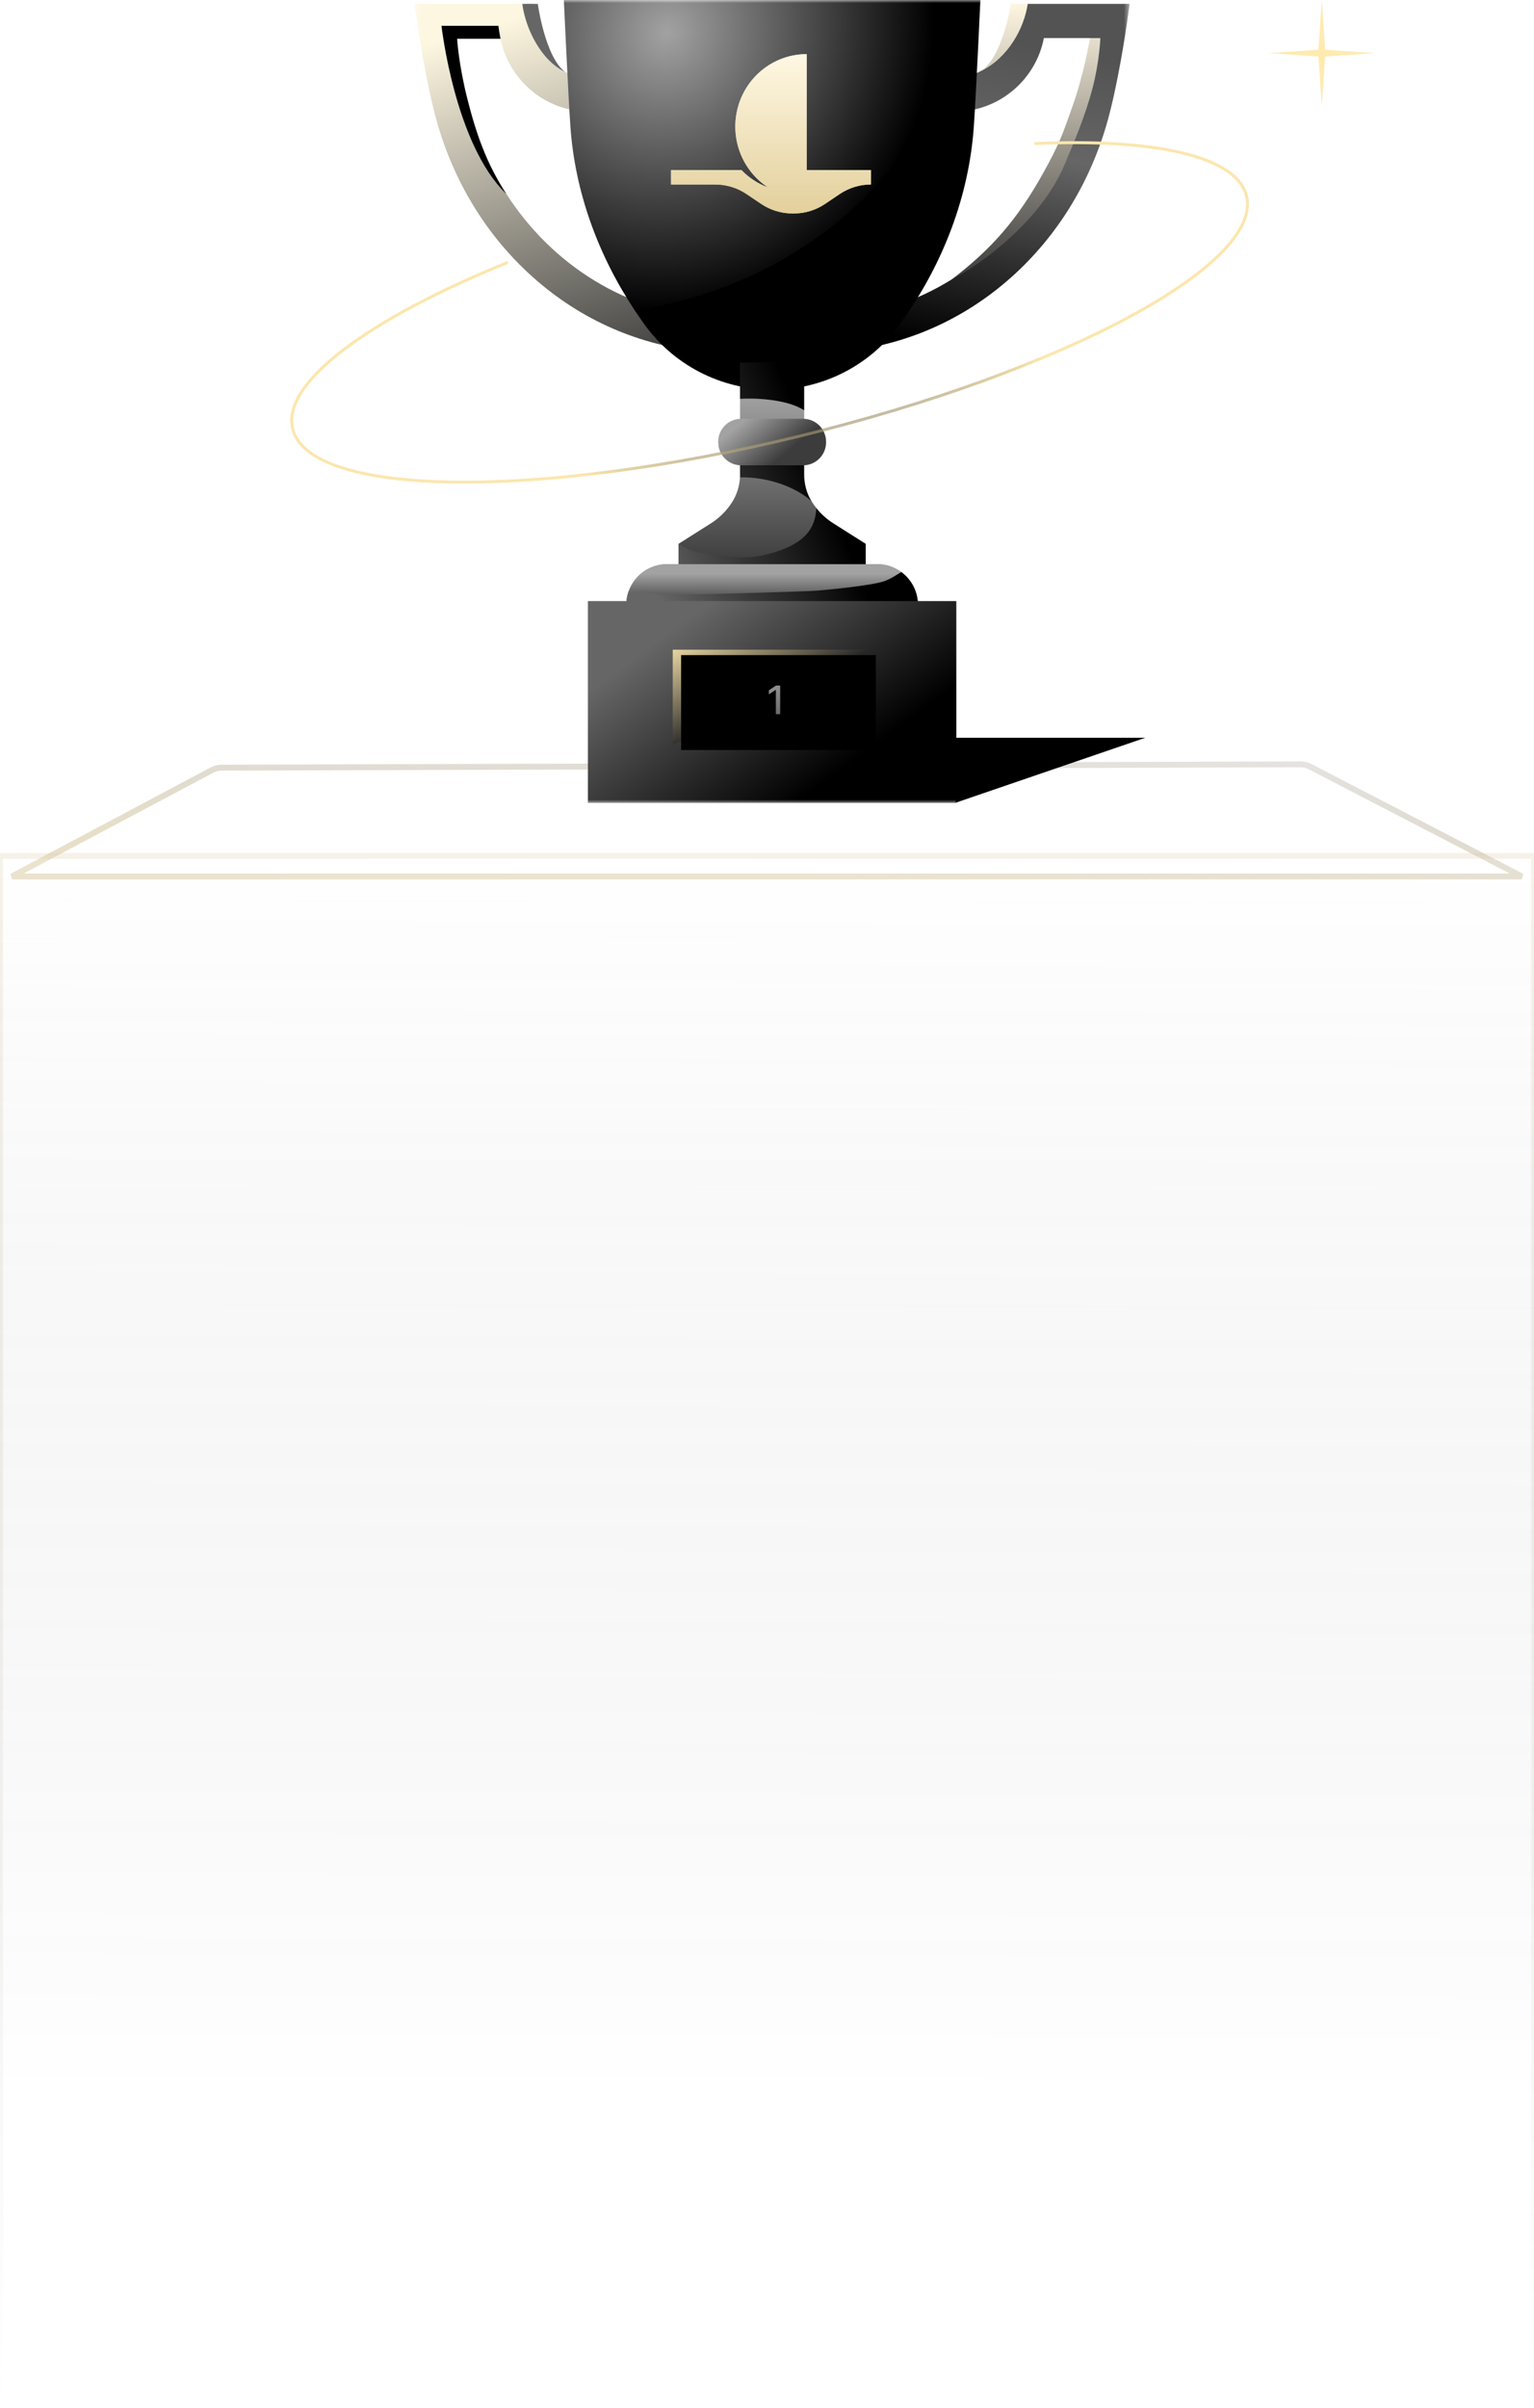
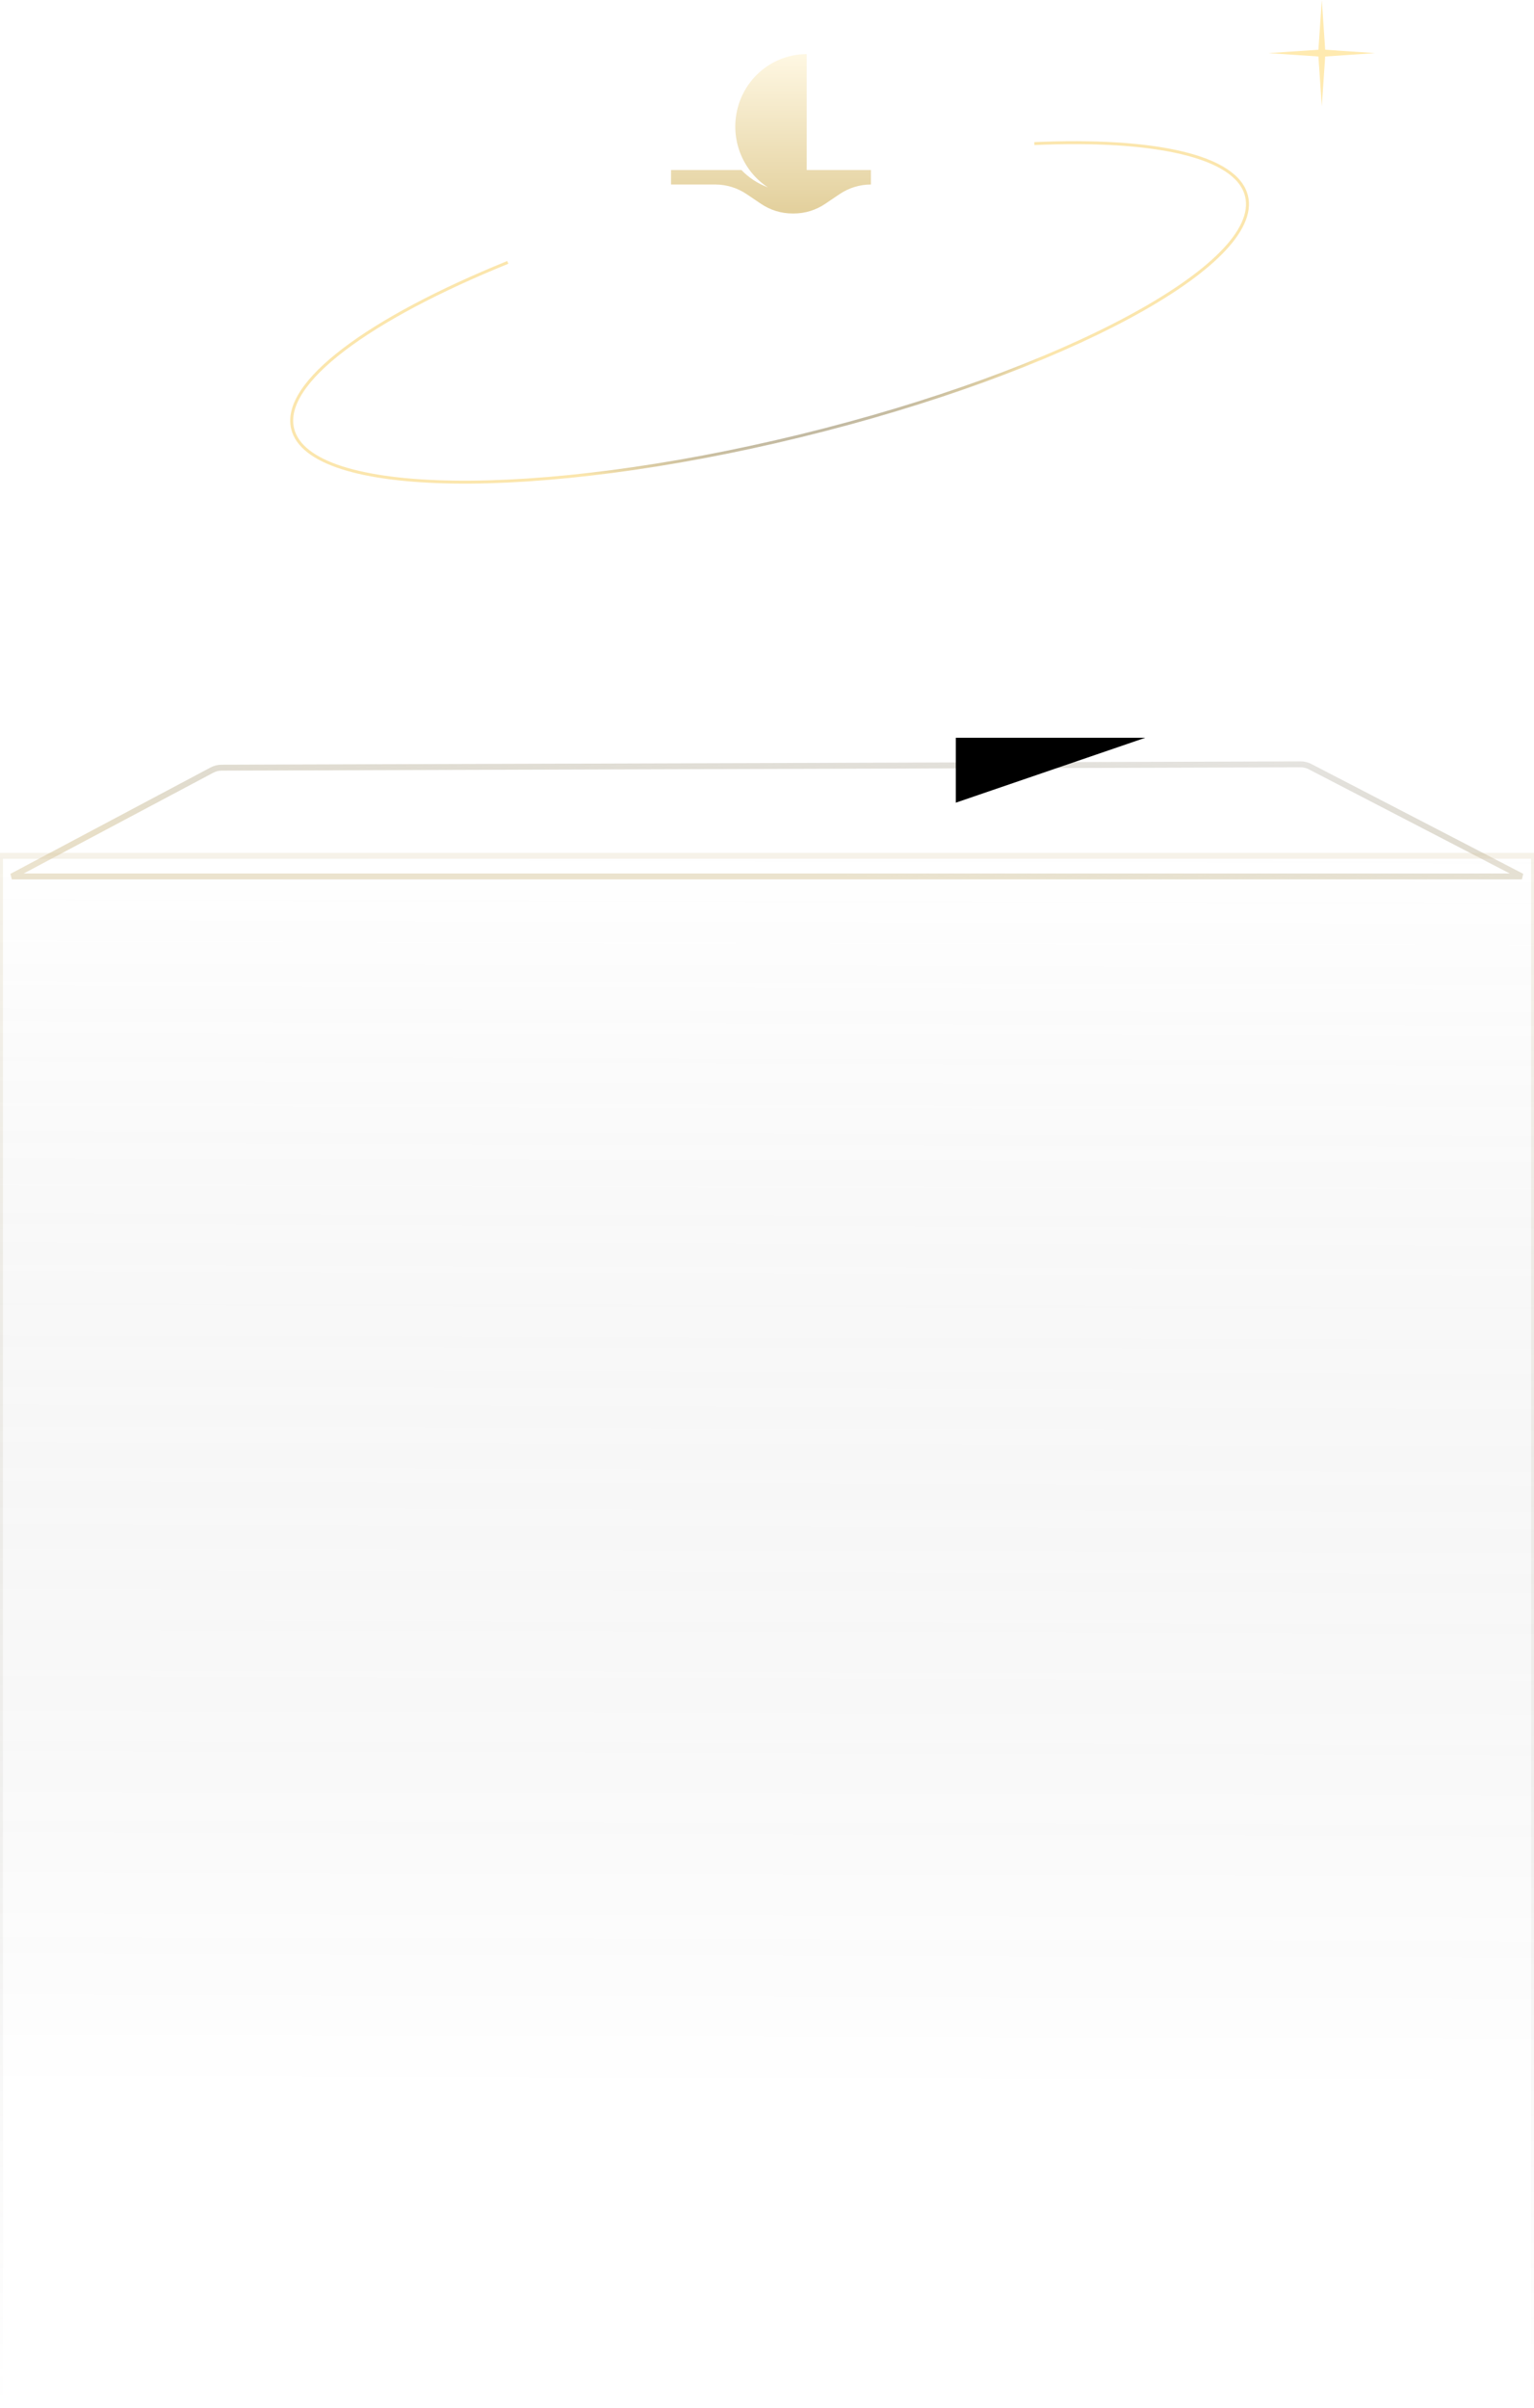
<svg xmlns="http://www.w3.org/2000/svg" width="260" height="408" viewBox="0 0 260 408" fill="none">
  <g filter="url(#filter0_bi_506_2693)">
    <path d="M35.688 126.036C36.262 125.731 36.902 125.57 37.552 125.568L220.425 125.003C221.069 125.001 221.705 125.155 222.278 125.452L260 145H0L35.688 126.036Z" fill="white" fill-opacity="0.4" />
    <path d="M37.554 126.068L220.426 125.503C220.99 125.501 221.547 125.636 222.048 125.895L257.948 144.5H2.006L35.922 126.478C36.425 126.211 36.985 126.07 37.554 126.068Z" stroke="url(#paint0_linear_506_2693)" stroke-opacity="0.6" />
  </g>
  <path d="M260 145H0V408H260V145Z" fill="url(#paint1_linear_506_2693)" fill-opacity="0.4" stroke="url(#paint2_linear_506_2693)" stroke-opacity="0.6" />
  <path d="M224.035 0L224.61 8.427L233.069 9L224.61 9.573L224.035 18L223.46 9.573L215 9L223.46 8.427L224.035 0Z" fill="#FFEAB0" />
  <mask id="mask0_506_2693" style="mask-type:luminance" maskUnits="userSpaceOnUse" x="70" y="0" width="122" height="137">
-     <path d="M70.27 0H191.467V136.042H70.27V0Z" fill="white" />
-   </mask>
+     </mask>
  <g mask="url(#mask0_506_2693)">
    <path d="M120.17 59.661C109.441 58.896 99.403 54.754 91.142 47.68C83.111 40.803 77.246 31.607 74.182 21.085C72.238 14.406 70.8 4.385 70.74 3.962L70.27 0.659H88.527L89.057 1.415H90.344V3.555C90.344 8.836 94.652 13.132 99.948 13.132H101.615C103.219 13.132 104.519 14.428 104.519 16.028C104.519 17.627 103.219 18.924 101.615 18.924H99.948C92.442 18.924 86.172 13.546 84.811 6.451H77.008C77.584 9.93 78.085 15.449 79.255 19.47C80.609 24.119 82.329 27.619 84.754 31.502C84.866 31.681 85.702 32.667 85.816 32.845C93.617 44.985 106.23 52.861 120.583 53.883L120.17 59.66V59.661Z" fill="url(#paint3_linear_506_2693)" />
    <path d="M141.358 59.668C139.849 59.668 138.574 58.504 138.465 56.979C138.35 55.383 139.555 53.998 141.154 53.884C160.263 52.523 176.287 39.014 181.978 19.471C183.125 15.528 184.619 10.155 185.199 6.668C185.211 6.595 184.719 6.523 184.73 6.451H176.928C175.566 13.546 169.296 18.924 161.791 18.924H160.123C158.519 18.924 157.219 17.627 157.219 16.028C157.219 14.428 158.519 13.132 160.123 13.132H161.791C163.422 13.134 165.026 12.719 166.451 11.927C169.397 10.29 171.394 7.151 171.394 3.555L171.899 1.415H173.639L174.191 0.659H191.468L190.998 3.962C190.938 4.385 189.501 14.406 187.556 21.085C184.493 31.607 178.628 40.803 170.596 47.68C162.335 54.754 152.298 58.896 141.569 59.66C141.498 59.666 141.428 59.668 141.359 59.668L141.358 59.668Z" fill="url(#paint4_linear_506_2693)" />
    <path d="M130.868 0H95.566C95.566 0 96.305 16.087 96.679 21.442C97.454 32.548 101.377 43.192 107.506 52.471C107.885 53.045 109.031 53.614 109.428 54.178L109.827 54.745C112.322 58.282 114.846 60.346 118.587 62.286C122.328 64.22 126.53 65.274 130.868 65.274C135.206 65.274 139.408 64.22 143.149 62.286C146.891 60.346 149.414 58.282 151.909 54.745L152.308 54.178C159.131 44.511 163.477 33.236 164.3 21.442C164.674 16.087 165.413 0.756 165.413 0.756H161.37L160.214 0H130.868Z" fill="url(#paint5_radial_506_2693)" />
-     <path d="M145.978 92.898V95.593H115.76V93.681L115.003 92.143L120.479 88.68C121.944 87.754 123.183 86.514 124.107 85.051C124.899 83.797 125.34 82.358 125.42 80.883C125.429 80.719 126.191 80.303 126.191 80.139V74.291L125.434 71.836V67.575L126.191 66.548V53.708H135.547V67.933L136.305 69.515V75.362L135.547 80.401C135.547 81.458 135.979 82.257 136.346 83.24C136.524 83.719 137.252 84.434 137.52 84.875L137.536 84.901C137.786 85.31 138.061 85.704 138.36 86.08C138.677 86.477 139.019 87.61 139.387 87.966C139.959 88.518 140.587 89.011 141.259 89.436L145.978 92.899L145.978 92.898Z" fill="url(#paint6_linear_506_2693)" />
-     <path d="M155.574 102.474H106.163C106.163 101.67 106.301 100.897 106.557 100.18C107.504 97.497 110.066 95.576 113.081 95.576H115.002L116.233 94.82H145.273L146.735 95.576H148.657C149.566 95.575 150.465 95.753 151.304 96.1C152.144 96.447 152.906 96.956 153.547 97.597C154.799 98.845 155.574 100.57 155.574 102.474L155.574 102.474Z" fill="#A2A2A2" />
    <path d="M155.574 102.474H106.163C106.163 101.67 106.301 100.897 106.557 100.18C107.504 97.497 110.066 95.576 113.081 95.576H115.002L116.233 94.82H145.273L146.735 95.576H148.657C149.566 95.575 150.465 95.753 151.304 96.1C152.144 96.447 152.906 96.956 153.547 97.597C154.799 98.845 155.574 100.57 155.574 102.474L155.574 102.474Z" fill="url(#paint7_linear_506_2693)" />
    <path d="M166.168 0C166.168 0 165.429 16.087 165.055 21.442C164.231 33.235 159.886 44.511 153.063 54.178L152.664 54.745C150.204 58.231 146.94 61.076 143.147 63.041C139.405 64.975 135.203 66.029 130.865 66.029C126.528 66.029 122.326 64.975 118.584 63.041C114.791 61.076 111.527 58.231 109.067 54.745L108.668 54.178C108.271 53.614 107.882 53.045 107.503 52.471C107.848 52.993 114.056 51.295 114.944 51.077C117.36 50.482 119.741 49.746 122.075 48.886C126.994 47.073 131.697 44.723 136.098 41.88C150.23 32.749 161.982 17.628 160.131 0H166.168Z" fill="black" />
    <path d="M136.301 60.965V69.514C133.284 67.567 127.692 67.426 125.43 67.574V61.44C129.13 61.368 132.68 61.284 136.301 60.965ZM137.532 84.9C134.689 82.396 129.978 80.783 125.43 80.883V77.805C128.816 78.499 132.931 78.111 136.301 77.708V80.4C136.301 81.972 136.698 83.53 137.516 84.874L137.532 84.9H137.532ZM146.732 92.142V95.592H114.999V92.142C116.118 92.826 117.203 93.361 118.121 93.51C120.554 93.904 125.522 95 129.394 94.076C135.129 92.706 138.185 90.529 138.356 86.079C139.17 87.101 140.15 87.98 141.256 88.679L146.732 92.142L146.732 92.142ZM155.571 102.472H106.16C106.16 101.668 106.298 100.895 106.554 100.178L106.654 100.224C106.818 100.18 110.861 100.622 112.857 100.719C115.721 100.859 136.478 100.226 138.323 100.084C139.843 99.966 147.535 99.269 149.828 98.491C150.898 98.129 151.804 97.498 152.761 96.922C153.038 97.127 153.3 97.352 153.544 97.595C154.796 98.843 155.571 100.568 155.571 102.472V102.472Z" fill="url(#paint8_linear_506_2693)" />
    <path d="M136.109 70.955H125.628C123.473 70.955 121.727 72.697 121.727 74.845V74.949C121.727 77.097 123.473 78.839 125.628 78.839H136.109C138.263 78.839 140.01 77.097 140.01 74.949V74.845C140.01 72.697 138.263 70.955 136.109 70.955Z" fill="url(#paint9_linear_506_2693)" />
    <path d="M84.473 4.372H74.829C74.829 4.372 77.079 24.476 85.811 32.847C82.487 27.735 80.741 22.785 79.217 16.77C77.717 10.843 77.479 6.576 77.479 6.576H84.834C84.834 6.576 84.536 4.976 84.473 4.372Z" fill="black" />
    <path d="M184.734 6.452H186.498C186.498 6.452 186.374 10.331 185.193 14.867C183.908 19.804 181.856 24.539 180.376 28.021C176.314 37.577 166.108 44.893 161.297 47.356C168.065 42.186 172.388 37.233 176.74 29.446C179.681 24.181 180.165 22.537 181.737 18.137C183.785 12.409 184.734 6.452 184.734 6.452H184.734ZM174.189 0.667C173.592 4.756 170.903 9.758 166.306 12.028C170.008 9.526 171.324 0.666 171.324 0.666C171.324 0.666 173.247 0.631 174.189 0.667Z" fill="url(#paint10_linear_506_2693)" />
    <path d="M88.526 0.667C89.074 4.891 91.741 10.284 95.764 12.182C92.365 9.597 91.157 0.667 91.157 0.667C91.157 0.667 89.391 0.63 88.526 0.667ZM99.647 101.847H162.088V136.043H99.647V101.847Z" fill="url(#paint11_linear_506_2693)" />
    <path d="M114.025 126.158V110.082H147.036L142.97 113.682L114.025 126.158Z" fill="url(#paint12_linear_506_2693)" />
    <path d="M115.444 111H148.454V127.077H115.444V111Z" fill="black" />
    <path d="M132.235 116.162V121H131.502V116.894H131.474L130.316 117.65V116.951L131.523 116.162H132.235Z" fill="url(#paint13_linear_506_2693)" fill-opacity="0.6" />
  </g>
  <g filter="url(#filter1_d_506_2693)">
    <path d="M135.639 27.718V8.082C134.824 8.08 134.012 8.163 133.214 8.33C130.861 8.818 128.704 10.006 127.018 11.742C125.333 13.477 124.194 15.682 123.748 18.076C123.302 20.47 123.568 22.944 124.513 25.184C125.458 27.424 127.038 29.328 129.054 30.654C127.364 30.026 125.834 29.023 124.576 27.718H112.645V30.173H120.148C122.041 30.174 123.892 30.742 125.467 31.808L127.898 33.447C129.472 34.512 131.322 35.081 133.214 35.082H133.456C135.349 35.082 137.2 34.513 138.775 33.447L141.206 31.808C142.781 30.742 144.632 30.173 146.525 30.173V27.718H135.639Z" fill="white" />
    <path d="M135.639 27.718V8.082C134.824 8.08 134.012 8.163 133.214 8.33C130.861 8.818 128.704 10.006 127.018 11.742C125.333 13.477 124.194 15.682 123.748 18.076C123.302 20.47 123.568 22.944 124.513 25.184C125.458 27.424 127.038 29.328 129.054 30.654C127.364 30.026 125.834 29.023 124.576 27.718H112.645V30.173H120.148C122.041 30.174 123.892 30.742 125.467 31.808L127.898 33.447C129.472 34.512 131.322 35.081 133.214 35.082H133.456C135.349 35.082 137.2 34.513 138.775 33.447L141.206 31.808C142.781 30.742 144.632 30.173 146.525 30.173V27.718H135.639Z" fill="url(#paint14_linear_506_2693)" fill-opacity="0.7" />
  </g>
  <path d="M194.124 125L162 136V125H194.124Z" fill="black" />
  <path fill-rule="evenodd" clip-rule="evenodd" d="M51.391 66.44C49.925 68.669 49.394 70.737 49.851 72.596C50.528 75.352 53.351 77.514 58.039 79.014C62.712 80.51 69.157 81.319 76.925 81.428C92.457 81.647 113.22 79.062 135.527 73.619C157.834 68.176 177.444 60.909 191.117 53.565C197.955 49.892 203.295 46.206 206.745 42.729C210.206 39.24 211.706 36.023 211.029 33.267C210.631 31.648 209.495 30.235 207.666 29.036C205.836 27.837 203.328 26.863 200.222 26.125C194.01 24.65 185.463 24.128 175.319 24.579L175.297 24.079C185.463 23.628 194.062 24.148 200.338 25.639C203.476 26.385 206.046 27.375 207.942 28.619C209.84 29.863 211.079 31.37 211.516 33.148C212.26 36.172 210.59 39.565 207.102 43.081C203.603 46.608 198.214 50.321 191.355 54.005C177.635 61.374 157.982 68.655 135.646 74.105C113.31 79.555 92.504 82.147 76.918 81.928C69.127 81.819 62.625 81.007 57.886 79.49C53.162 77.979 50.107 75.739 49.363 72.715C48.861 70.672 49.462 68.46 50.971 66.166C52.48 63.871 54.913 61.467 58.13 59.019C64.564 54.121 74.182 49.013 85.975 44.226L86.164 44.689C74.392 49.468 64.819 54.556 58.434 59.416C55.241 61.846 52.857 64.21 51.391 66.44Z" fill="url(#paint15_angular_506_2693)" />
  <defs>
    <filter id="filter0_bi_506_2693" x="-40" y="85.003" width="340" height="99.997" filterUnits="userSpaceOnUse" color-interpolation-filters="sRGB">
      <feFlood flood-opacity="0" result="BackgroundImageFix" />
      <feGaussianBlur in="BackgroundImageFix" stdDeviation="20" />
      <feComposite in2="SourceAlpha" operator="in" result="effect1_backgroundBlur_506_2693" />
      <feBlend mode="normal" in="SourceGraphic" in2="effect1_backgroundBlur_506_2693" result="shape" />
      <feColorMatrix in="SourceAlpha" type="matrix" values="0 0 0 0 0 0 0 0 0 0 0 0 0 0 0 0 0 0 127 0" result="hardAlpha" />
      <feOffset dy="4" />
      <feGaussianBlur stdDeviation="4.45" />
      <feComposite in2="hardAlpha" operator="arithmetic" k2="-1" k3="1" />
      <feColorMatrix type="matrix" values="0 0 0 0 0 0 0 0 0 0 0 0 0 0 0 0 0 0 0.25 0" />
      <feBlend mode="normal" in2="shape" result="effect2_innerShadow_506_2693" />
    </filter>
    <filter id="filter1_d_506_2693" x="112.645" y="8.082" width="34.969" height="28.089" filterUnits="userSpaceOnUse" color-interpolation-filters="sRGB">
      <feFlood flood-opacity="0" result="BackgroundImageFix" />
      <feColorMatrix in="SourceAlpha" type="matrix" values="0 0 0 0 0 0 0 0 0 0 0 0 0 0 0 0 0 0 127 0" result="hardAlpha" />
      <feOffset dx="1.089" dy="1.089" />
      <feComposite in2="hardAlpha" operator="out" />
      <feColorMatrix type="matrix" values="0 0 0 0 0 0 0 0 0 0 0 0 0 0 0 0 0 0 1 0" />
      <feBlend mode="normal" in2="BackgroundImageFix" result="effect1_dropShadow_506_2693" />
      <feBlend mode="normal" in="SourceGraphic" in2="effect1_dropShadow_506_2693" result="shape" />
    </filter>
    <linearGradient id="paint0_linear_506_2693" x1="153.591" y1="145" x2="156.081" y2="104.499" gradientUnits="userSpaceOnUse">
      <stop stop-color="#D8CAA4" />
      <stop offset="1" stop-color="#666666" stop-opacity="0" />
    </linearGradient>
    <linearGradient id="paint1_linear_506_2693" x1="129.498" y1="428.989" x2="130.268" y2="145.001" gradientUnits="userSpaceOnUse">
      <stop offset="0.259" stop-opacity="0" />
      <stop offset="0.999" stop-color="white" stop-opacity="0.3" />
    </linearGradient>
    <linearGradient id="paint2_linear_506_2693" x1="130" y1="145" x2="130" y2="408" gradientUnits="userSpaceOnUse">
      <stop stop-color="#D8CAA4" stop-opacity="0.4" />
      <stop offset="1" stop-color="#666666" stop-opacity="0" />
    </linearGradient>
    <linearGradient id="paint3_linear_506_2693" x1="95.427" y1="0.659" x2="113.895" y2="61.622" gradientUnits="userSpaceOnUse">
      <stop stop-color="#FDF6E0" />
      <stop offset="1" stop-color="#3C3C3C" />
    </linearGradient>
    <linearGradient id="paint4_linear_506_2693" x1="164.963" y1="0.659" x2="154.26" y2="57.597" gradientUnits="userSpaceOnUse">
      <stop offset="0.09" stop-color="#535353" />
      <stop offset="0.4" stop-color="#666666" />
      <stop offset="1" />
    </linearGradient>
    <radialGradient id="paint5_radial_506_2693" cx="0" cy="0" r="1" gradientUnits="userSpaceOnUse" gradientTransform="translate(113.021 5.582) rotate(25.048) scale(44.877 47.719)">
      <stop stop-color="#A2A2A2" />
      <stop offset="1" />
    </radialGradient>
    <linearGradient id="paint6_linear_506_2693" x1="130.491" y1="53.708" x2="130.491" y2="95.593" gradientUnits="userSpaceOnUse">
      <stop offset="0.31" stop-color="#A2A2A2" />
      <stop offset="1" stop-color="#3C3C3C" />
    </linearGradient>
    <linearGradient id="paint7_linear_506_2693" x1="130.869" y1="94.82" x2="130.869" y2="102.474" gradientUnits="userSpaceOnUse">
      <stop offset="0.31" stop-color="#A2A2A2" />
      <stop offset="1" stop-color="#3C3C3C" />
    </linearGradient>
    <linearGradient id="paint8_linear_506_2693" x1="143.639" y1="92.082" x2="112.551" y2="104.163" gradientUnits="userSpaceOnUse">
      <stop />
      <stop offset="1" stop-color="#666666" />
    </linearGradient>
    <linearGradient id="paint9_linear_506_2693" x1="125.068" y1="72.082" x2="130.842" y2="78.861" gradientUnits="userSpaceOnUse">
      <stop stop-color="#A2A2A2" />
      <stop offset="1" stop-color="#3C3C3C" />
    </linearGradient>
    <linearGradient id="paint10_linear_506_2693" x1="173.898" y1="0.65" x2="173.898" y2="47.356" gradientUnits="userSpaceOnUse">
      <stop stop-color="#FEF6E1" />
      <stop offset="1" stop-color="#3C3C3C" />
    </linearGradient>
    <linearGradient id="paint11_linear_506_2693" x1="141.13" y1="131.582" x2="119.654" y2="102.503" gradientUnits="userSpaceOnUse">
      <stop />
      <stop offset="1" stop-color="#666666" />
    </linearGradient>
    <linearGradient id="paint12_linear_506_2693" x1="114.025" y1="109.082" x2="121.509" y2="123.606" gradientUnits="userSpaceOnUse">
      <stop stop-color="#F3DFA8" />
      <stop offset="1" stop-color="#252525" />
    </linearGradient>
    <linearGradient id="paint13_linear_506_2693" x1="131.506" y1="115" x2="131.506" y2="123" gradientUnits="userSpaceOnUse">
      <stop stop-color="white" />
      <stop offset="1" stop-color="#999999" />
    </linearGradient>
    <linearGradient id="paint14_linear_506_2693" x1="129.585" y1="8.082" x2="129.585" y2="35.082" gradientUnits="userSpaceOnUse">
      <stop stop-color="#FFF5D7" />
      <stop offset="1" stop-color="#D7BC72" />
    </linearGradient>
    <radialGradient id="paint15_angular_506_2693" cx="0" cy="0" r="1" gradientUnits="userSpaceOnUse" gradientTransform="translate(130.774 54.293) rotate(77.234) scale(25.117 64.888)">
      <stop offset="0.488" stop-opacity="0" />
      <stop offset="0.568" stop-opacity="0" />
      <stop offset="0.928" stop-color="#FBE6AD" />
    </radialGradient>
  </defs>
</svg>